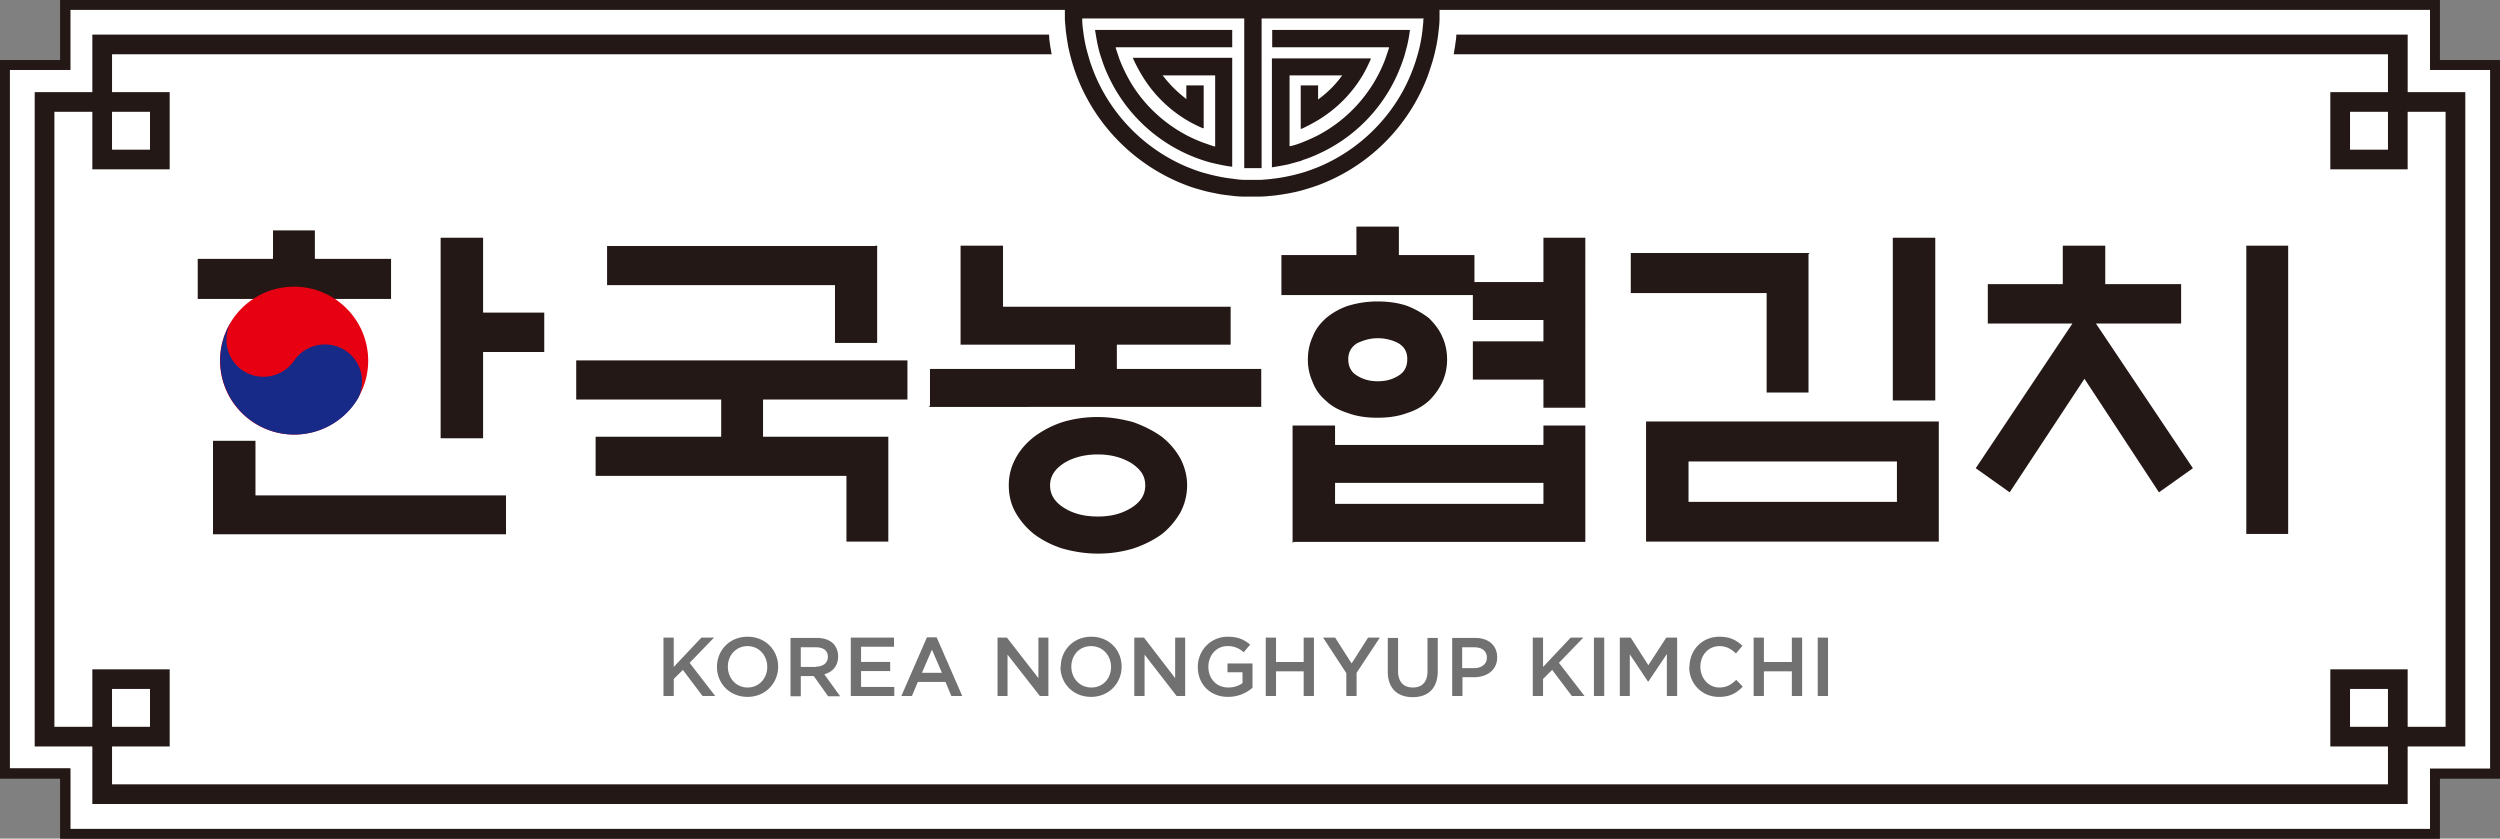
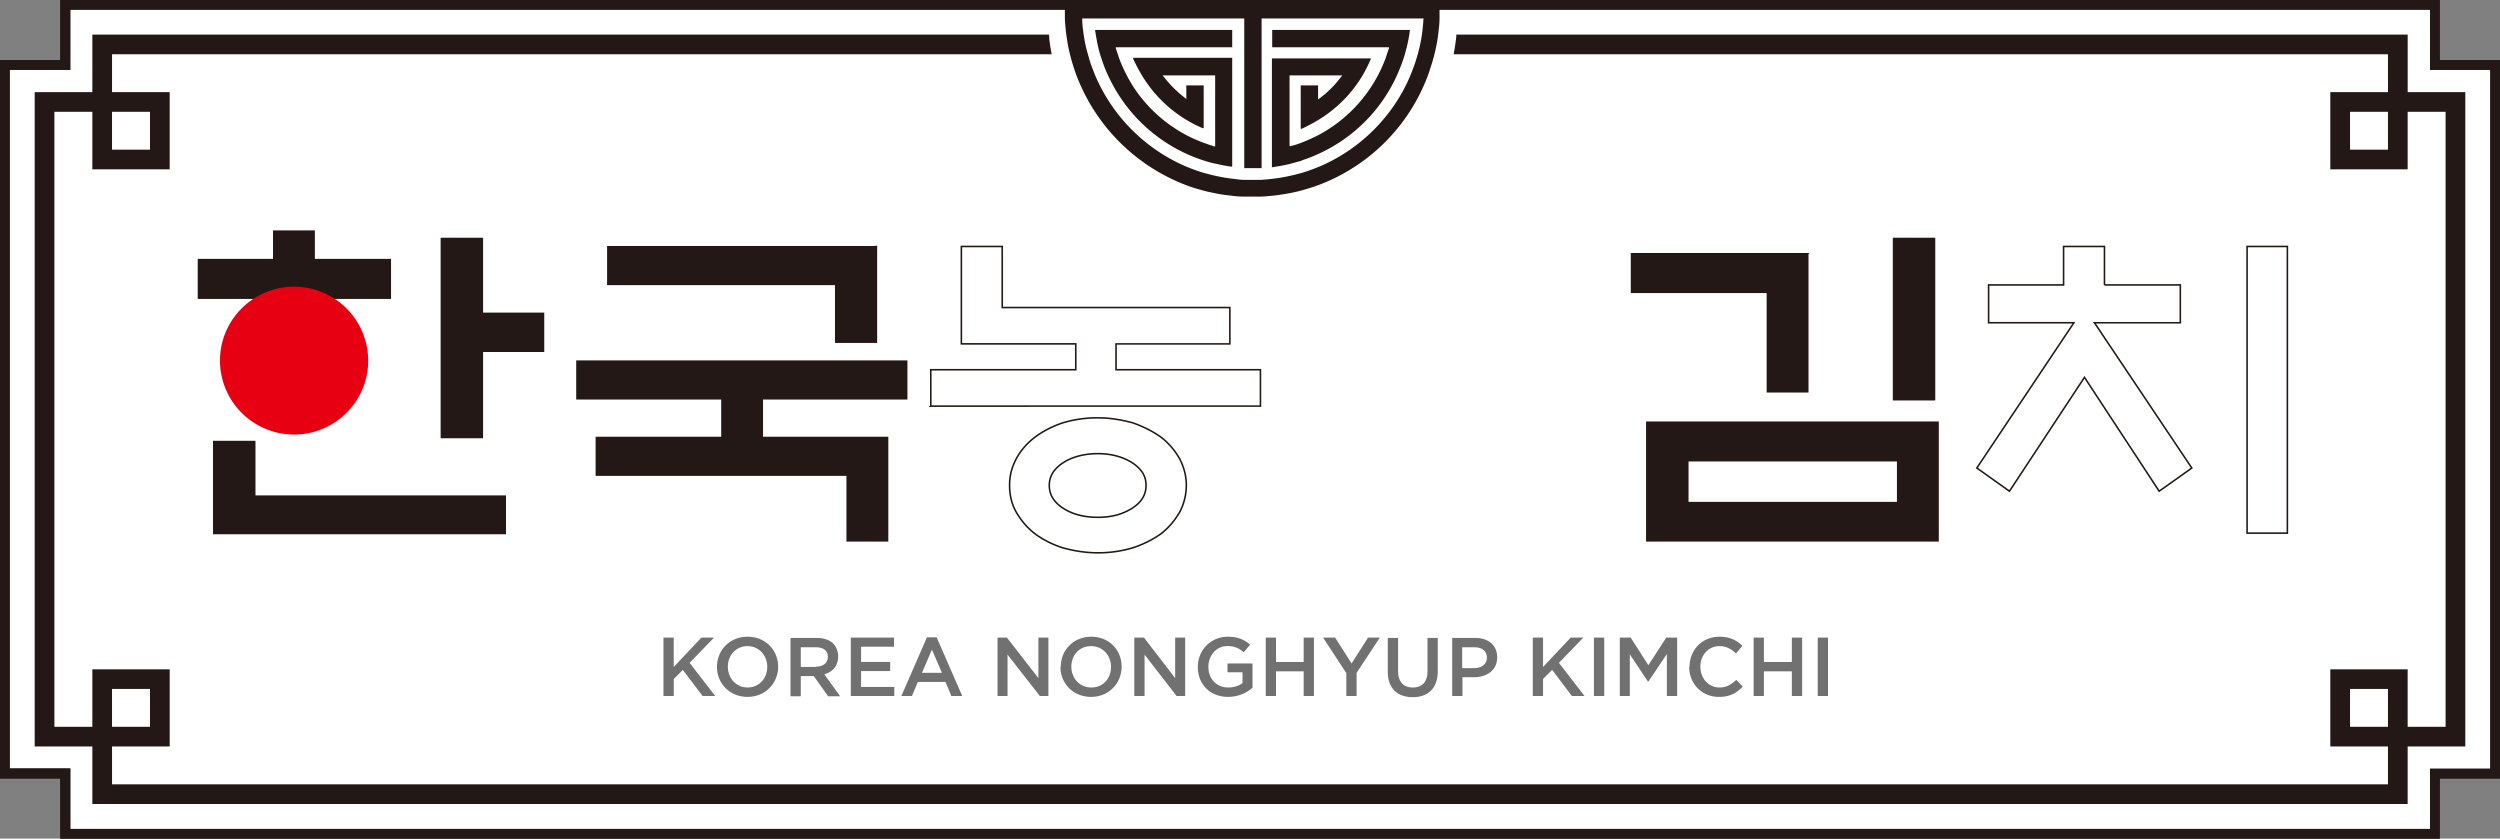
<svg xmlns="http://www.w3.org/2000/svg" width="158" height="53" fill="none">
  <rect width="100%" height="100%" fill="#808080" stroke="none" />
  <g clip-path="url(#a)">
    <path fill="#fff" d="M153.874 4.117V.315H4.126v3.802H.316v44.766h3.81v3.802h149.748v-3.802h3.829V4.117h-3.829Z" />
    <path fill="#231815" d="M4.442 52.388h149.135v-3.802h3.81V4.414h-3.81V.612H4.442v3.802H.613v44.154h3.83v3.82ZM154.208 53H3.81v-3.802H0V3.802h3.81V0h150.38v3.802H158v45.396h-3.81V53h.018Z" />
    <path fill="#231815" d="M150.919 45.935h-2.398v-2.393h2.398v2.393ZM7.081 7.065H9.48v2.393H7.08V7.065Zm0 36.477H9.48v2.393H7.08v-2.393ZM150.92 9.458h-2.398V7.065h2.398v2.393Zm1.245-3.635V2.188H92.038c0 .093 0 .186-.019.297-.037.315-.092.63-.148.946h59.048v2.392h-3.643V10.7h4.888V7.065h2.398v38.87h-2.398V42.3h-4.888v4.877h3.643v2.392H7.081v-2.392h3.643V42.3H5.836v3.635H3.438V7.065h2.398V10.7h4.888V5.823H7.081V3.43h59.383c-.056-.316-.112-.63-.149-.946 0-.093 0-.185-.019-.297H5.836v3.635H2.193v41.354h3.643v3.635h146.328v-3.635h3.643V5.823h-3.643Z" />
    <path fill="#231815" d="M89.957 1.205c0 .242-.038.483-.056.705a9.371 9.371 0 0 1-.372 1.762c-.093.334-.223.667-.353 1.001-1.078 2.652-3.234 4.803-5.892 5.897-.335.13-.669.26-1.004.353-.26.074-.539.148-.817.204-.335.074-.67.13-1.004.167-.26.037-.52.055-.78.074h-1.004c-.26 0-.52-.037-.78-.074a9.434 9.434 0 0 1-1.004-.167c-.28-.056-.54-.13-.818-.204-.335-.093-.67-.223-1.004-.353a10.916 10.916 0 0 1-5.892-5.897c-.13-.334-.26-.667-.353-1.001-.074-.26-.149-.52-.204-.76a9.371 9.371 0 0 1-.168-1.002 4.68 4.68 0 0 1-.055-.705v-.037h10.24v9.458h1.097V1.168h10.241v.037h-.018Zm1.096-1.13H67.3v1.037c0 .279.037.538.056.798.037.334.093.668.148 1.002a12.675 12.675 0 0 0 .502 1.78 11.958 11.958 0 0 0 7.007 7.028c.335.13.67.223 1.004.315.26.075.539.13.818.186.334.074.669.111 1.003.148.26.037.52.056.8.056h1.003c.26 0 .54-.037.8-.056.334-.037.687-.092 1.003-.148.279-.056.558-.111.818-.186.334-.092.688-.204 1.004-.315a11.812 11.812 0 0 0 7.006-7.028c.112-.334.224-.668.316-1.002.075-.26.13-.519.186-.778a9.29 9.29 0 0 0 .149-1.002c.037-.26.056-.538.056-.797V.074h.074Z" />
    <path fill="#231815" d="M77.913 1.892h-8.699v.055c.056.334.112.686.186 1.002.056.26.13.519.223.779.112.352.242.686.39 1a10.027 10.027 0 0 0 6.004 5.397c.279.093.539.167.818.223.334.074.669.148 1.003.185h.038v-6.88h-6.264v.056c.167.352.335.686.539 1.02a8.212 8.212 0 0 0 3.866 3.375h.056V5.397h-1.097v.871l-.056-.056a7.606 7.606 0 0 1-1.394-1.39l-.055-.056h3.327v4.488h-.056c-.242-.074-.483-.167-.707-.241a9.704 9.704 0 0 1-1.003-.445c-1.636-.853-3.011-2.207-3.847-3.858a9.655 9.655 0 0 1-.447-1.001l-.222-.668v-.055h7.36V1.892h.037ZM82.299 10.125a8.047 8.047 0 0 0 1.004-.39 9.956 9.956 0 0 0 5-5.006c.148-.334.278-.668.39-1.002.093-.26.148-.519.223-.778a9.46 9.46 0 0 0 .186-1.002v-.055h-8.699v1.094h7.379v.055l-.223.668a9.075 9.075 0 0 1-4.293 4.859c-.335.167-.67.315-1.004.445a4.468 4.468 0 0 1-.706.222H81.5V4.766h3.327l-.056.074a6.603 6.603 0 0 1-1.394 1.391l-.074.056v-.89h-1.097V8.14h.056a10.73 10.73 0 0 0 1.022-.538 8.212 8.212 0 0 0 2.844-2.856c.186-.315.353-.667.502-1.001V3.69h-6.245v6.88h.037c.334-.055.669-.11 1.004-.185.278-.074.538-.148.817-.223" />
    <path fill="#231815" d="M4.442 52.388h149.135v-3.802h3.81V4.414h-3.81V.612H4.442v3.802H.613v44.154h3.83v3.82ZM154.208 53H3.81v-3.802H0V3.802h3.81V0h150.38v3.802H158v45.396h-3.81V53h.018Z" />
    <path fill="#727171" d="M41.93 40.297h.65v1.855l1.748-1.855h.799l-1.543 1.595 1.617 2.095h-.799l-1.245-1.65-.576.575v1.075h-.65v-3.69ZM48.491 42.151c0-.723-.52-1.316-1.245-1.316-.725 0-1.245.575-1.245 1.298 0 .723.52 1.317 1.245 1.317.725 0 1.245-.575 1.245-1.299Zm-3.178 0c0-1.057.799-1.91 1.933-1.91 1.133 0 1.933.853 1.933 1.892 0 1.038-.8 1.91-1.933 1.91-1.134 0-1.933-.853-1.933-1.892ZM51.558 42.133c.464 0 .762-.241.762-.612 0-.408-.28-.612-.762-.612h-.948v1.243h.948v-.019Zm-1.599-1.817h1.654c.465 0 .818.13 1.06.37.186.205.297.483.297.798 0 .612-.353.983-.873 1.131l1.003 1.391h-.762l-.91-1.28h-.818v1.28h-.65v-3.69ZM53.77 40.297h2.732v.575H54.42v.964h1.84v.575h-1.84v1.002h2.1v.575h-2.75v-3.69ZM59.531 42.522l-.632-1.465-.632 1.465h1.264Zm-.93-2.243h.596l1.617 3.708h-.688l-.372-.89h-1.747l-.372.89h-.669l1.617-3.708h.019ZM63.044 40.297h.595l1.988 2.56v-2.56h.632v3.69h-.539l-2.044-2.614v2.614h-.632v-3.69ZM70.218 42.151c0-.723-.52-1.316-1.264-1.316-.743 0-1.245.575-1.245 1.298 0 .723.52 1.317 1.264 1.317.743 0 1.245-.575 1.245-1.299Zm-3.178 0c0-1.057.8-1.91 1.933-1.91 1.134 0 1.914.853 1.914 1.892 0 1.038-.799 1.91-1.933 1.91-1.133 0-1.933-.853-1.933-1.892M71.686 40.297h.614l1.97 2.56v-2.56h.632v3.69h-.54l-2.025-2.614v2.614h-.65v-3.69ZM75.701 42.151c0-1.038.8-1.91 1.896-1.91.65 0 1.04.186 1.412.501l-.409.482a1.433 1.433 0 0 0-1.04-.39c-.688 0-1.19.594-1.19 1.299 0 .76.502 1.317 1.264 1.317.353 0 .669-.112.892-.279v-.686h-.948v-.556h1.58v1.54a2.364 2.364 0 0 1-1.543.574c-1.152 0-1.914-.816-1.914-1.892ZM79.994 40.297h.65v1.54h1.748v-1.54h.65v3.69h-.65V42.43h-1.747v1.557h-.65v-3.69ZM85.087 42.541l-1.468-2.244h.762l1.04 1.632 1.041-1.632h.744l-1.469 2.226v1.464h-.65v-1.446ZM87.708 42.43v-2.114h.65v2.095c0 .686.353 1.039.93 1.039.576 0 .929-.334.929-1.02v-2.114h.65v2.095c0 1.094-.613 1.65-1.58 1.65-.966 0-1.58-.556-1.58-1.613M93.172 42.226c.483 0 .799-.278.799-.65 0-.444-.316-.667-.8-.667h-.761v1.317h.762Zm-1.394-1.91h1.45c.855 0 1.394.482 1.394 1.224 0 .834-.67 1.26-1.469 1.26h-.725v1.188h-.65v-3.69.018ZM96.87 40.297h.651v1.855l1.747-1.855h.799l-1.542 1.595 1.617 2.095h-.8l-1.245-1.65-.576.575v1.075h-.65v-3.69ZM101.387 40.297h-.651v3.69h.651v-3.69ZM102.372 40.297h.688l1.115 1.743 1.134-1.743h.687v3.69h-.65v-2.651l-1.171 1.743h-.019l-1.152-1.725v2.633h-.632v-3.69ZM106.777 42.151c0-1.057.78-1.91 1.896-1.91.687 0 1.096.242 1.449.575l-.409.482c-.297-.278-.613-.463-1.04-.463-.707 0-1.208.575-1.208 1.298 0 .723.501 1.317 1.208 1.317.446 0 .743-.186 1.059-.483l.409.427c-.39.408-.799.65-1.506.65-1.078 0-1.877-.835-1.877-1.892M110.829 40.297h.65v1.54h1.766v-1.54h.65v3.69h-.65V42.43h-1.766v1.557h-.65v-3.69ZM115.531 40.297h-.651v3.69h.651v-3.69Z" />
    <path fill="#231815" d="M30.481 19.805h3.866v2.393h-3.866v5.452h-2.583V15.077h2.583v4.728Zm-16.969 13.89V27.91h2.584v3.45H31.93v2.355H13.512v-.019Zm6.357-17.283h4.795v2.43H12.546v-2.43h4.758v-1.799h2.546v1.799h.018Z" />
    <path stroke="#231815" stroke-miterlimit="10" stroke-width=".1" d="M30.481 19.805h3.866v2.393h-3.866v5.452h-2.583V15.077h2.583v4.728Zm-16.969 13.89V27.91h2.584v3.45H31.93v2.355H13.512v-.019Zm6.357-17.283h4.795v2.43H12.546v-2.43h4.758v-1.799h2.546v1.799h.018Z" />
    <path fill="#231815" d="M55.386 15.577v6.046h-2.565V17.97H38.418v-2.374h16.97v-.019ZM45.63 27.65v-2.448h-9.163v-2.374H57.3v2.374h-9.126v2.448h7.918v6.528h-2.547v-4.154H37.693V27.65h7.936Z" />
    <path stroke="#231815" stroke-miterlimit="10" stroke-width=".1" d="M55.386 15.577v6.046h-2.565V17.97H38.418v-2.374h16.97v-.019ZM45.63 27.65v-2.448h-9.163v-2.374H57.3v2.374h-9.126v2.448h7.918v6.528h-2.547v-4.154H37.693V27.65h7.936Z" />
-     <path fill="#231815" d="M66.315 30.673c0 .593.279 1.057.874 1.446.576.37 1.282.575 2.193.575.91 0 1.58-.204 2.174-.575.576-.37.874-.834.874-1.446s-.298-1.039-.874-1.428c-.594-.371-1.32-.575-2.174-.575-.855 0-1.617.204-2.193.575-.595.39-.874.871-.874 1.428Zm-2.51 0c0-.594.131-1.132.428-1.688.28-.52.67-.964 1.171-1.354a6.316 6.316 0 0 1 1.766-.908 7.584 7.584 0 0 1 2.212-.316c.799 0 1.505.13 2.211.316.67.24 1.264.537 1.785.908.501.39.873.835 1.17 1.354.28.538.428 1.094.428 1.688 0 .593-.149 1.186-.427 1.706-.298.5-.67.964-1.171 1.353-.52.371-1.115.668-1.785.89a7.677 7.677 0 0 1-2.211.316c-.8 0-1.543-.13-2.212-.316a6.06 6.06 0 0 1-1.766-.89 4.695 4.695 0 0 1-1.17-1.353c-.298-.52-.428-1.094-.428-1.706Zm-4.98-5.007v-2.3h9.163v-1.632h-7.23v-6.157h2.583v3.858h14.386v2.3h-7.193v1.631h9.126v2.3H58.825Z" />
    <path stroke="#231815" stroke-miterlimit="10" stroke-width=".1" d="M66.315 30.673c0 .593.279 1.057.874 1.446.576.37 1.282.575 2.193.575.91 0 1.58-.204 2.174-.575.576-.37.874-.834.874-1.446s-.298-1.039-.874-1.428c-.594-.371-1.32-.575-2.174-.575-.855 0-1.617.204-2.193.575-.595.39-.874.871-.874 1.428Zm-2.51 0c0-.594.131-1.132.428-1.688.28-.52.67-.964 1.171-1.354a6.316 6.316 0 0 1 1.766-.908 7.584 7.584 0 0 1 2.212-.316c.799 0 1.505.13 2.211.316.67.24 1.264.537 1.785.908.501.39.873.835 1.17 1.354.28.538.428 1.094.428 1.688 0 .593-.149 1.186-.427 1.706-.298.5-.67.964-1.171 1.353-.52.371-1.115.668-1.785.89a7.677 7.677 0 0 1-2.211.316c-.8 0-1.543-.13-2.212-.316a6.06 6.06 0 0 1-1.766-.89 4.695 4.695 0 0 1-1.17-1.353c-.298-.52-.428-1.094-.428-1.706Zm-4.98-5.007v-2.3h9.163v-1.632h-7.23v-6.157h2.583v3.858h14.386v2.3h-7.193v1.631h9.126v2.3H58.825Z" />
-     <path fill="#231815" d="M87.076 24.145c.464 0 .91-.093 1.32-.353.39-.222.594-.593.594-1.094 0-.5-.204-.816-.595-1.057a2.83 2.83 0 0 0-1.32-.315c-.501 0-.91.13-1.319.315-.39.241-.595.594-.595 1.057 0 .501.205.872.595 1.094.39.241.818.353 1.32.353Zm-2.751 7.751h13.27v-1.428h-13.27v1.428Zm-1.617-9.18c0-.5.093-.963.297-1.409.168-.445.446-.816.837-1.168a4.315 4.315 0 0 1 1.356-.76 6.314 6.314 0 0 1 1.859-.278c.688 0 1.32.092 1.859.278a5.6 5.6 0 0 1 1.356.76c.354.352.65.723.837 1.168.204.446.297.91.297 1.41 0 .5-.093.964-.297 1.41a4.064 4.064 0 0 1-.837 1.168 3.62 3.62 0 0 1-1.356.76c-.54.204-1.171.297-1.859.297s-1.32-.093-1.859-.297c-.539-.167-1.022-.427-1.356-.76a2.726 2.726 0 0 1-.837-1.169 3.308 3.308 0 0 1-.297-1.41Zm-.967 11.48v-7.251h2.584v1.224h13.27v-1.224h2.547v7.25h-18.42.02ZM88.34 16.17h4.795v1.706h4.46v-2.8h2.547V25.72h-2.547v-1.78h-4.46v-2.318h4.46v-1.447h-4.46V18.6h-12.1v-2.43h4.74v-1.798h2.583v1.799h-.019Z" />
-     <path stroke="#231815" stroke-miterlimit="10" stroke-width=".1" d="M87.076 24.145c.464 0 .91-.093 1.32-.353.39-.222.594-.593.594-1.094 0-.5-.204-.816-.595-1.057a2.83 2.83 0 0 0-1.32-.315c-.501 0-.91.13-1.319.315-.39.241-.595.594-.595 1.057 0 .501.205.872.595 1.094.39.241.818.353 1.32.353Zm-2.751 7.751h13.27v-1.428h-13.27v1.428Zm-1.617-9.18c0-.5.093-.963.297-1.409.168-.445.446-.816.837-1.168a4.315 4.315 0 0 1 1.356-.76 6.314 6.314 0 0 1 1.859-.278c.688 0 1.32.092 1.859.278a5.6 5.6 0 0 1 1.356.76c.354.352.65.723.837 1.168.204.446.297.91.297 1.41 0 .5-.093.964-.297 1.41a4.064 4.064 0 0 1-.837 1.168 3.62 3.62 0 0 1-1.356.76c-.54.204-1.171.297-1.859.297s-1.32-.093-1.859-.297c-.539-.167-1.022-.427-1.356-.76a2.726 2.726 0 0 1-.837-1.169 3.308 3.308 0 0 1-.297-1.41Zm-.967 11.48v-7.251h2.584v1.224h13.27v-1.224h2.547v7.25h-18.42.02ZM88.34 16.17h4.795v1.706h4.46v-2.8h2.547V25.72h-2.547v-1.78h-4.46v-2.318h4.46v-1.447h-4.46V18.6h-12.1v-2.43h4.74v-1.798h2.583v1.799h-.019Z" />
    <path fill="#231815" d="M122.259 25.258h-2.583V15.077h2.583v10.18Zm-15.594 6.509h13.271v-2.652h-13.271v2.652Zm-2.583-5.081h18.4v7.491h-18.4v-7.491Zm10.166-10.645v8.716h-2.546V18.47h-8.587v-2.429h11.133Z" />
    <path stroke="#231815" stroke-miterlimit="10" stroke-width=".1" d="M122.259 25.258h-2.583V15.077h2.583v10.18Zm-15.594 6.509h13.271v-2.652h-13.271v2.652Zm-2.583-5.081h18.4v7.491h-18.4v-7.491Zm10.166-10.645v8.716h-2.546V18.47h-8.587v-2.429h11.133Z" />
-     <path fill="#231815" d="M144.562 33.695h-2.546V15.577h2.546v18.118Zm-11.56-15.688h4.795v2.392h-5.427l6.152 9.18-2.063 1.465-4.721-7.196-4.74 7.196-2.063-1.466 6.134-9.18h-5.39v-2.391h4.739v-2.43h2.584v2.43Z" />
    <path stroke="#231815" stroke-miterlimit="10" stroke-width=".1" d="M144.562 33.695h-2.546V15.577h2.546v18.118Zm-11.56-15.688h4.795v2.392h-5.427l6.152 9.18-2.063 1.465-4.721-7.196-4.74 7.196-2.063-1.466 6.134-9.18h-5.39v-2.391h4.739v-2.43h2.584v2.43Z" />
    <path fill="#E60012" d="M23.27 22.791c0 2.578-2.1 4.673-4.684 4.673a4.683 4.683 0 0 1-4.684-4.673c0-2.578 2.1-4.673 4.684-4.673a4.683 4.683 0 0 1 4.684 4.673Z" />
-     <path fill="#172A88" d="M22.88 24.108a2.33 2.33 0 0 0-2.342-2.337c-.781 0-1.469.371-1.896.946a2.361 2.361 0 0 1-1.989 1.094 2.33 2.33 0 0 1-2.342-2.337c0-.426.112-.834.335-1.186a4.594 4.594 0 0 0-.725 2.503c0 2.578 2.1 4.673 4.684 4.673a4.68 4.68 0 0 0 4.033-2.3c.148-.315.241-.667.241-1.056Z" />
  </g>
  <defs>
    <clipPath id="a">
      <path fill="#fff" d="M0 0h158v53H0z" />
    </clipPath>
  </defs>
</svg>